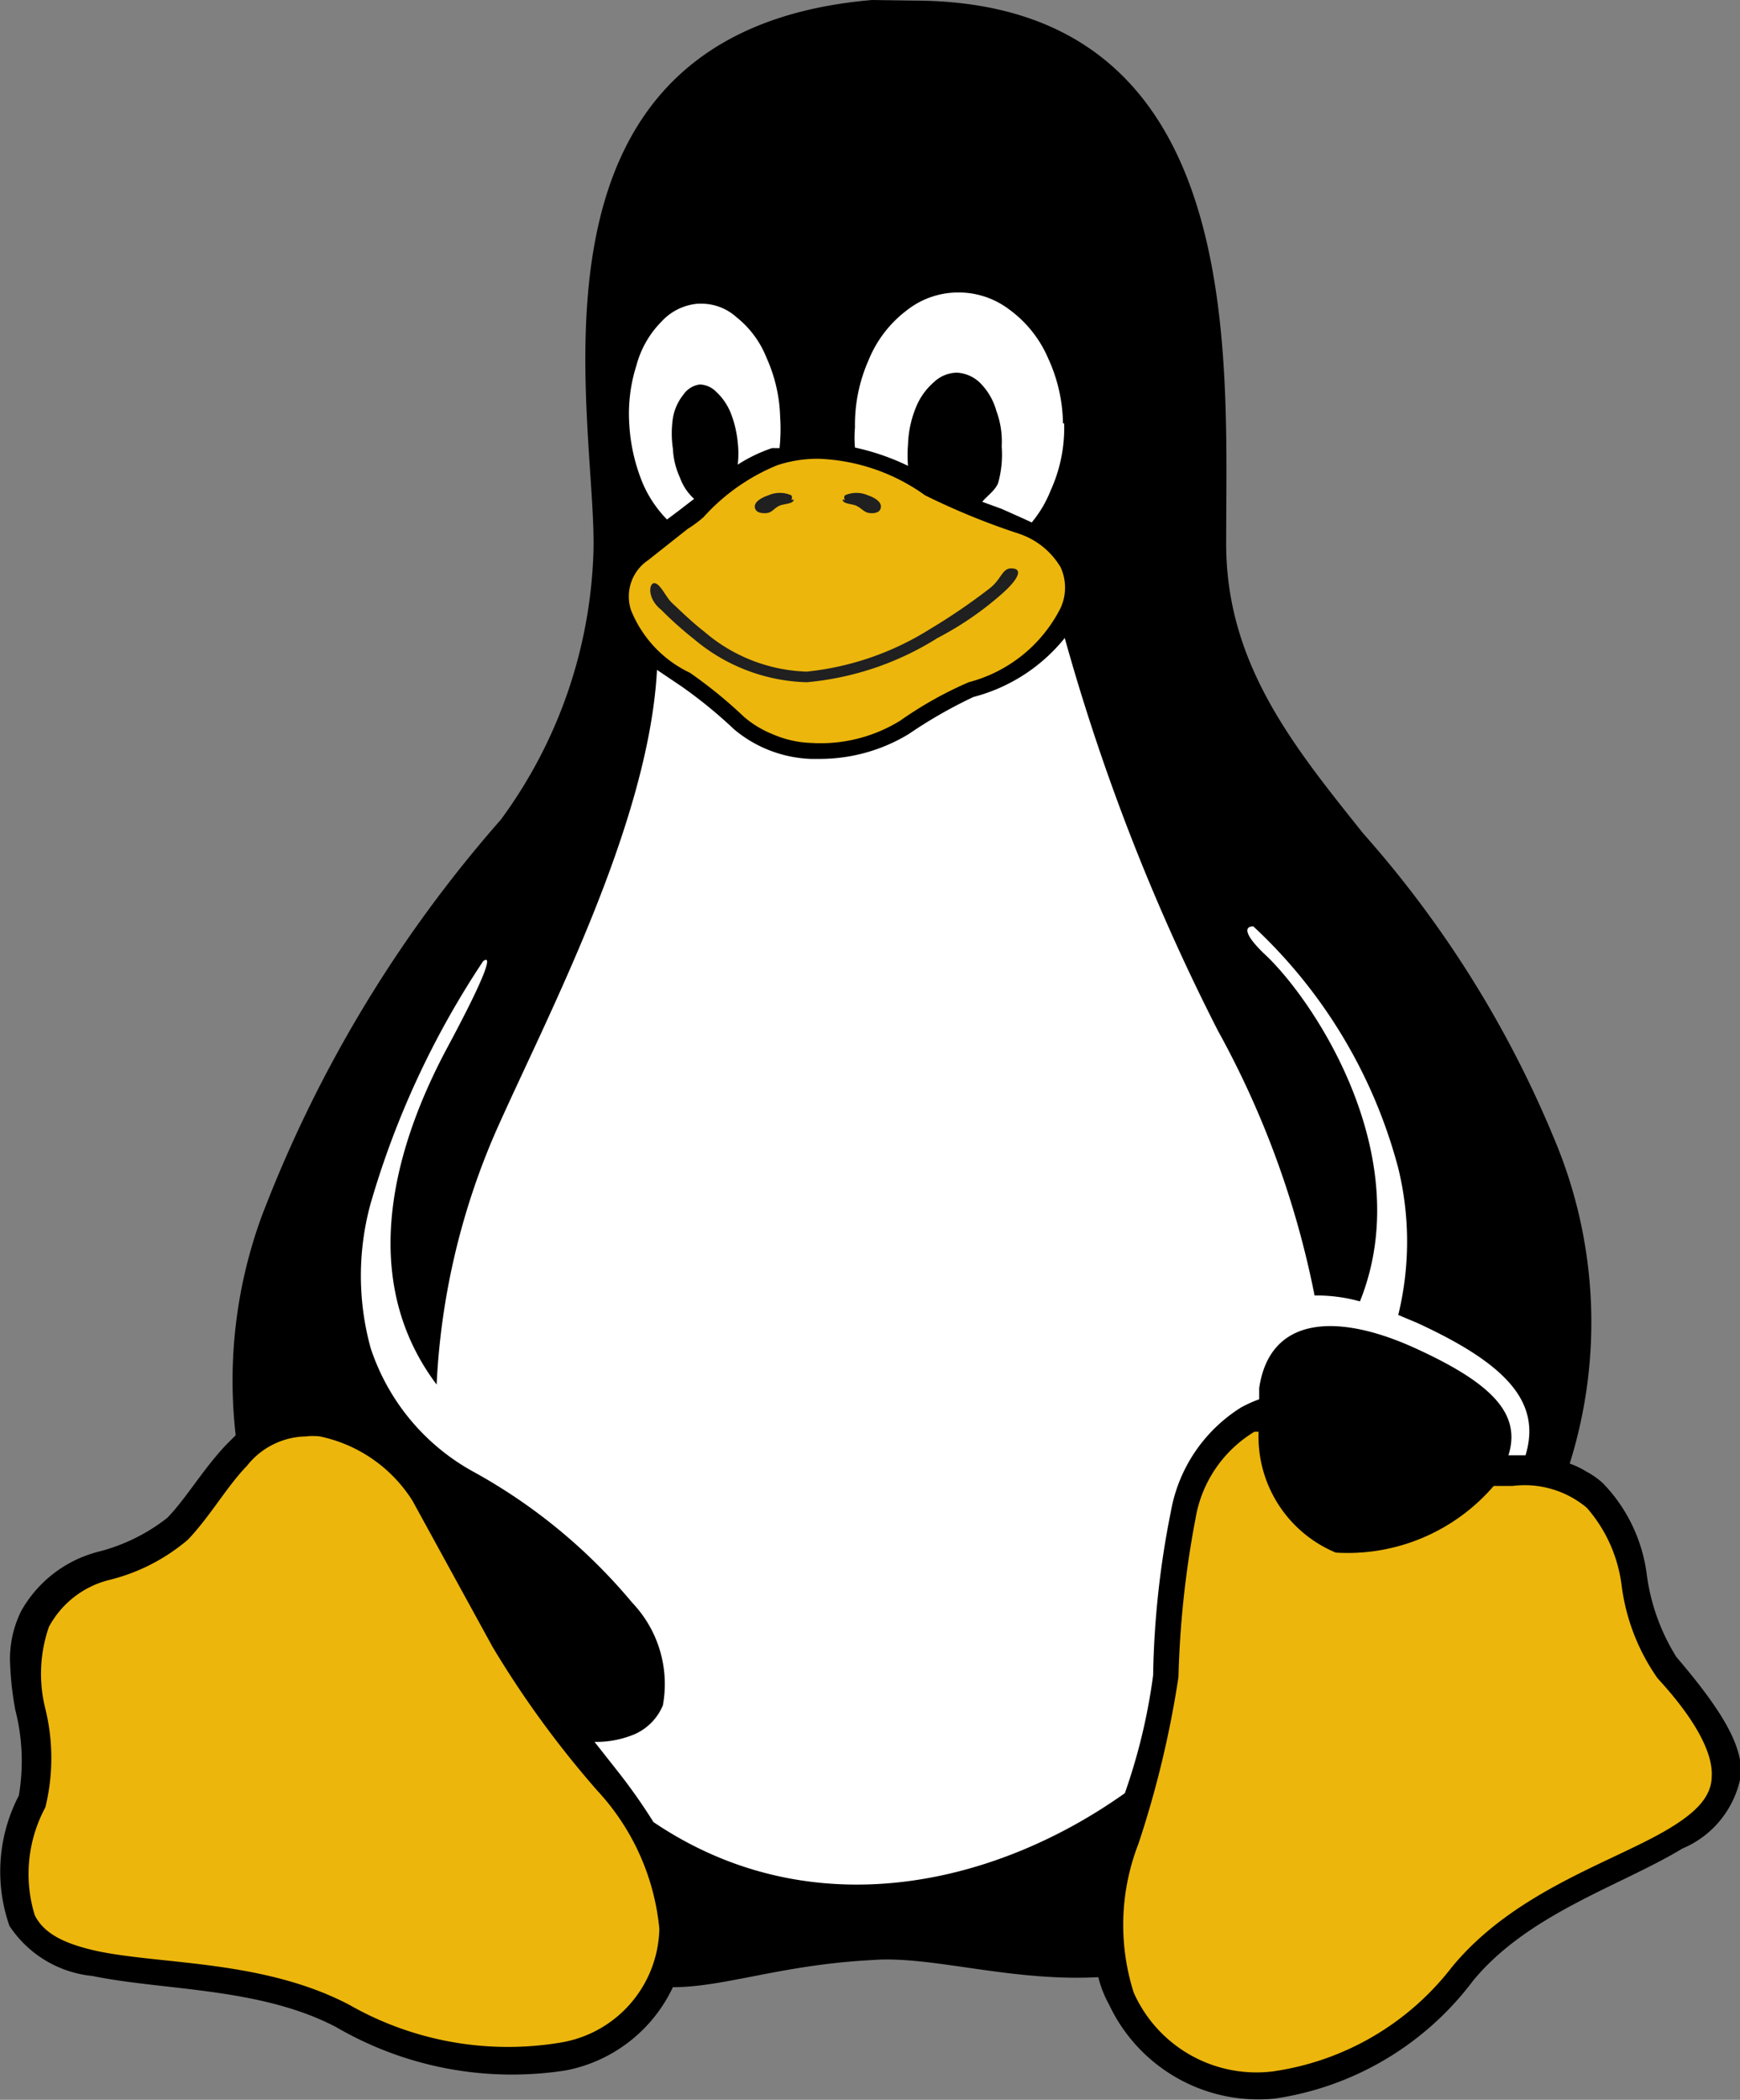
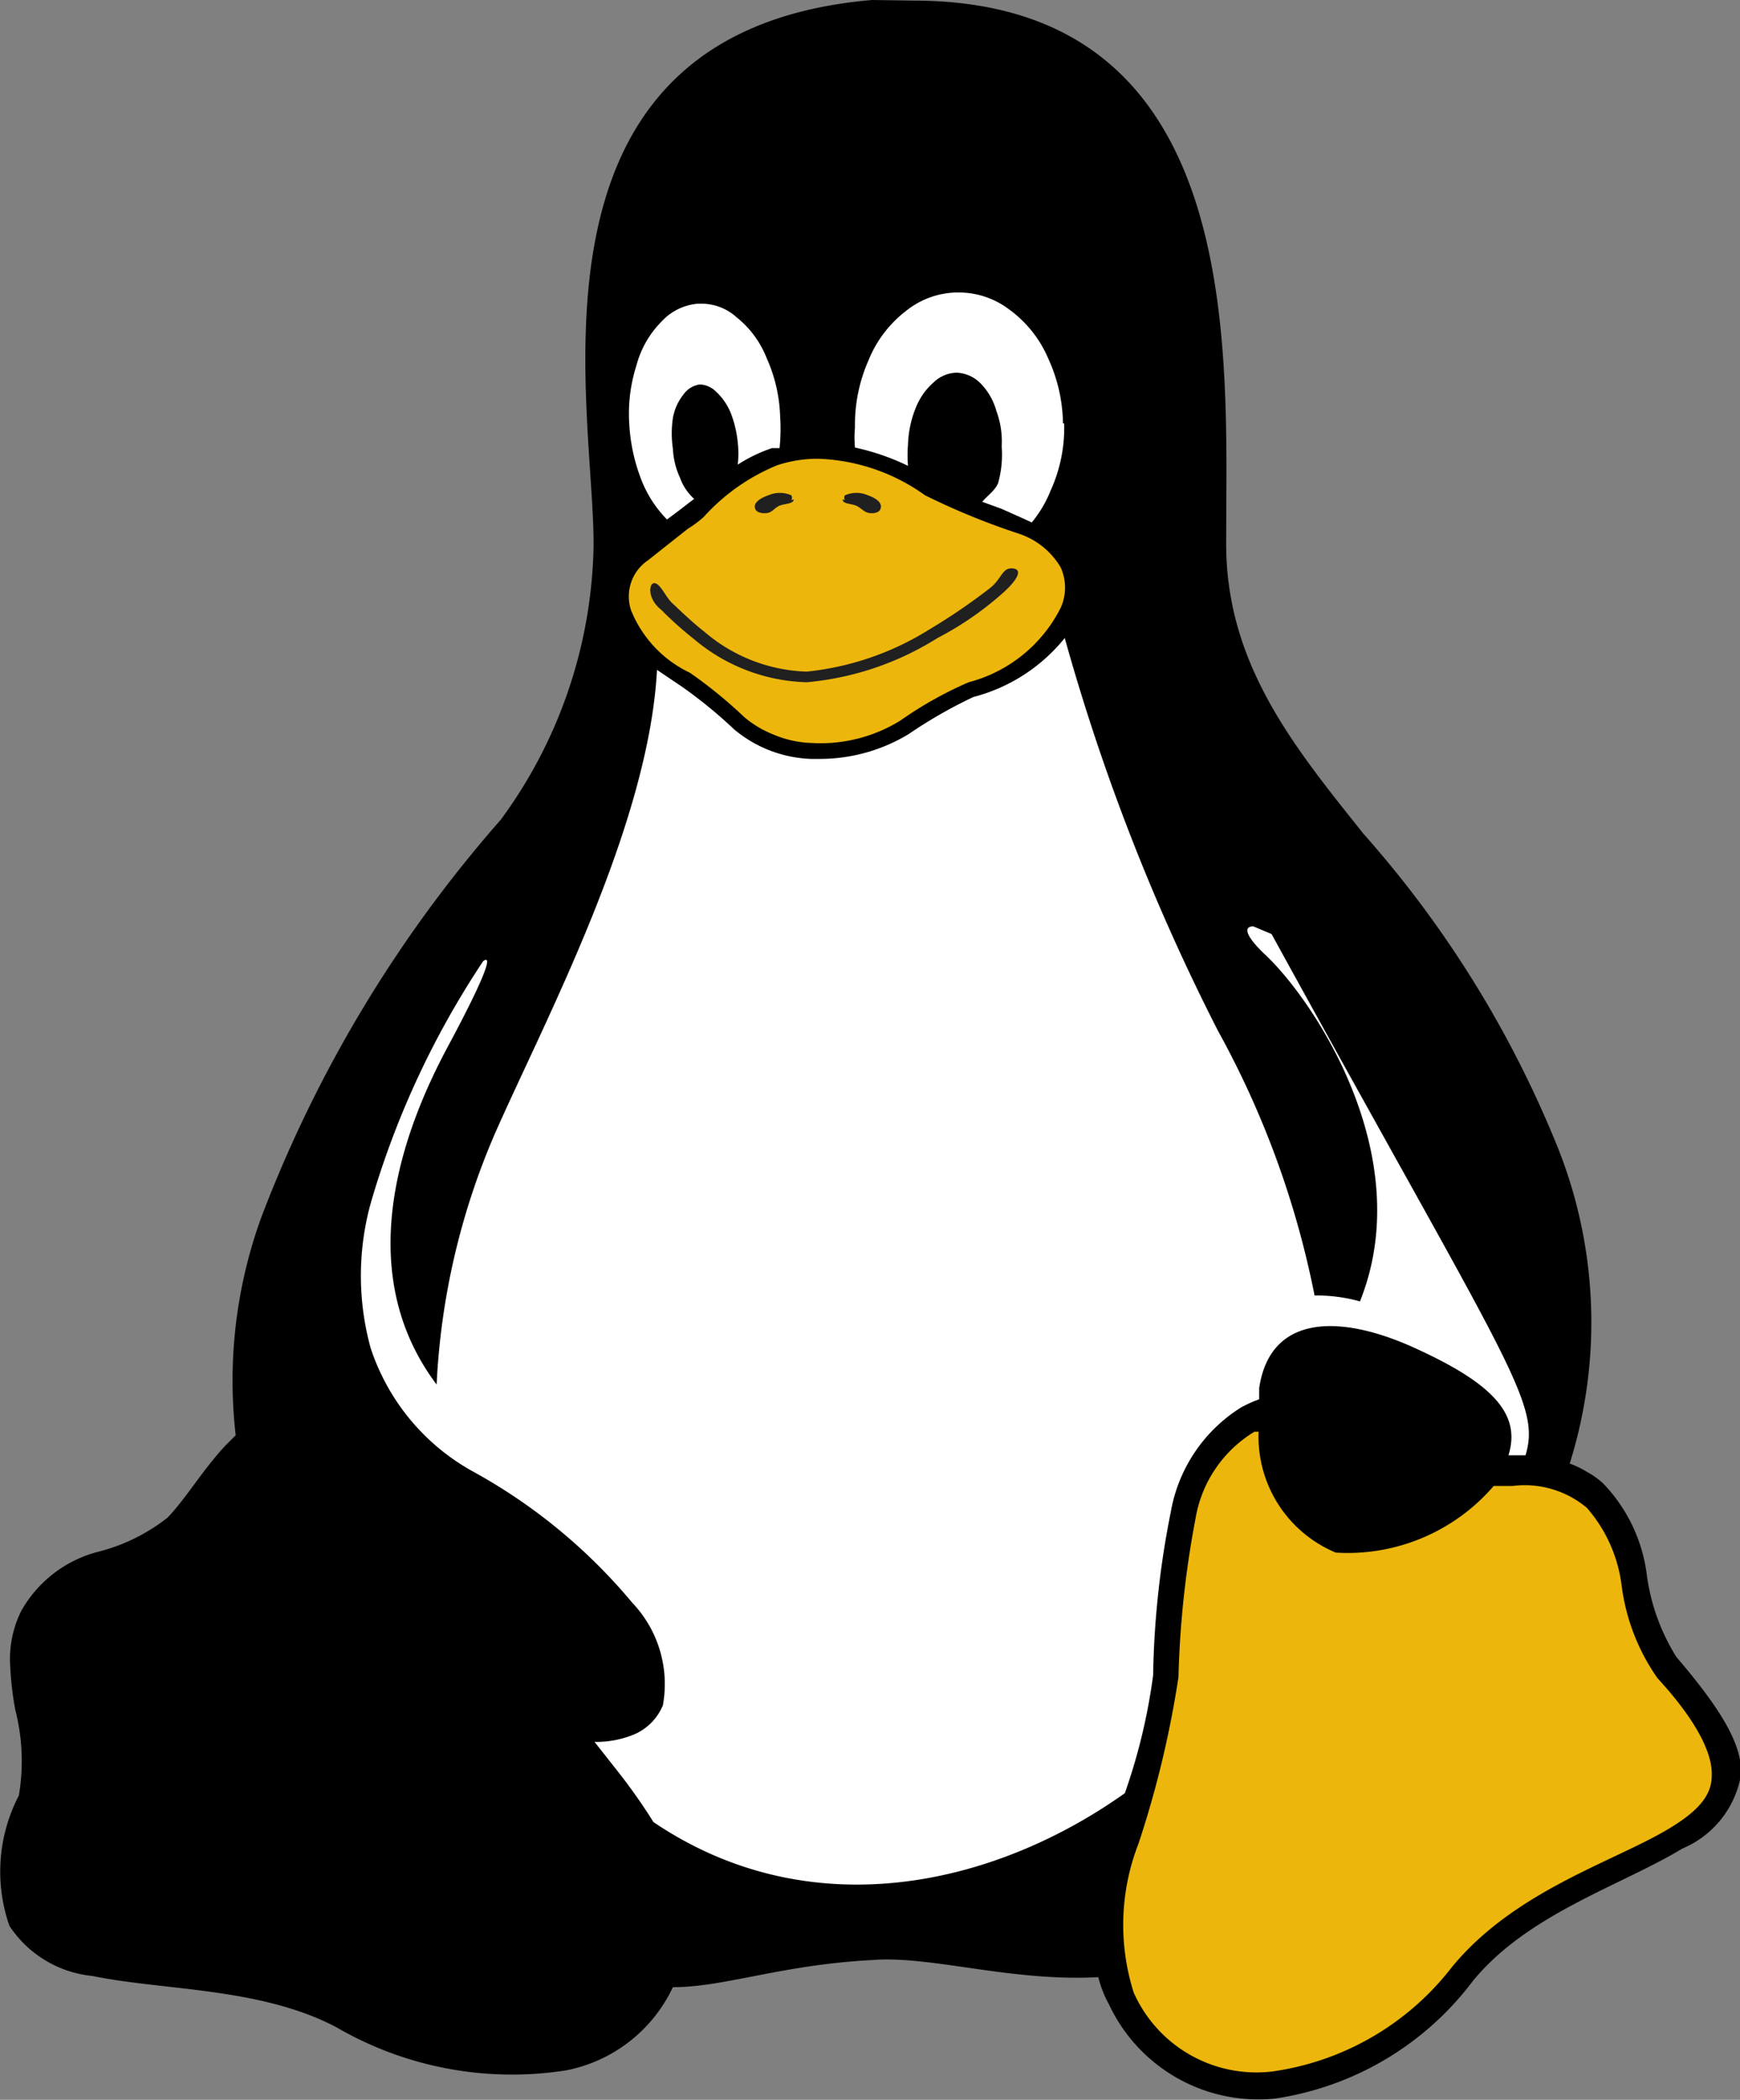
<svg xmlns="http://www.w3.org/2000/svg" viewBox="0 0 29.53 35.61">
  <rect x="0" y="0" width="29.53" height="35.61" fill="#808080" stroke="none" />
  <defs>
    <style>.cls-1{fill:#ecb60c;}.cls-2{fill:#202020;}.cls-3{fill:#fff;}</style>
  </defs>
  <g id="Layer_2" data-name="Layer 2">
    <g id="Layer_1-2" data-name="Layer 1">
      <path d="M28.45,28.1h0a3.5,3.5,0,0,1-.5-1.38,2.72,2.72,0,0,0-.74-1.56h0a1.31,1.31,0,0,0-.28-.2,1.55,1.55,0,0,0-.29-.14,8,8,0,0,0-.26-5.5,18.34,18.34,0,0,0-3.24-5.18c-1.19-1.49-2.36-2.91-2.33-5,0-3.19.35-9.12-5.3-9.13L14.8,0C8.49.54,10.16,7.18,10.07,9.4A8.07,8.07,0,0,1,8.5,13.9a22.11,22.11,0,0,0-4.06,6.73A8.1,8.1,0,0,0,4,24.34l-.16.16c-.39.41-.68.91-1,1.24a3.15,3.15,0,0,1-1.19.58,2.1,2.1,0,0,0-1.29,1h0a1.83,1.83,0,0,0-.19.86A5.43,5.43,0,0,0,.26,29a3.48,3.48,0,0,1,.06,1.45,2.79,2.79,0,0,0-.16,2.21,1.91,1.91,0,0,0,1.41.85c1.21.25,2.85.19,4.14.87l.11-.21-.11.21a5.93,5.93,0,0,0,3.9.73,2.54,2.54,0,0,0,1.81-1.41c.88,0,1.84-.38,3.38-.46,1-.08,2.34.37,3.84.29a1.83,1.83,0,0,0,.18.46h0a2.8,2.8,0,0,0,2.81,1.6,5.14,5.14,0,0,0,3.37-2l-.18-.15.18.15c.94-1.14,2.51-1.61,3.55-2.24a1.66,1.66,0,0,0,1-1.27C29.56,29.58,29.22,29,28.45,28.1Z" />
      <path class="cls-1" d="M29.05,30.12c0,.35-.27.62-.74.9-.94.56-2.61,1.05-3.67,2.34a4.67,4.67,0,0,1-3.05,1.77,2.28,2.28,0,0,1-2.35-1.34h0a3.79,3.79,0,0,1,.08-2.52A17,17,0,0,0,20,28.44h0a16.5,16.5,0,0,1,.29-2.69,2.13,2.13,0,0,1,1-1.47l.07,0a2.13,2.13,0,0,0,1.31,2.05,3.27,3.27,0,0,0,2.68-1.13l.32,0a1.64,1.64,0,0,1,1.26.37h0a2.46,2.46,0,0,1,.59,1.31,3.51,3.51,0,0,0,.61,1.58h0C28.83,29.22,29.07,29.77,29.05,30.12Z" />
-       <path class="cls-1" d="M11.19,32.71h0a2,2,0,0,1-1.68,1.93A5.43,5.43,0,0,1,5.93,34h0c-1.45-.76-3.16-.68-4.27-.91-.55-.12-.91-.29-1.07-.61a2.38,2.38,0,0,1,.18-1.83h0a3.5,3.5,0,0,0,0-1.67,2.43,2.43,0,0,1,.06-1.39h0a1.6,1.6,0,0,1,1-.79,3.26,3.26,0,0,0,1.36-.69h0c.38-.4.66-.9,1-1.25a1.3,1.3,0,0,1,1-.5h0a1,1,0,0,1,.24,0A2.45,2.45,0,0,1,7,25.45l1.36,2.48h0a16.75,16.75,0,0,0,1.78,2.44A4,4,0,0,1,11.19,32.71Z" />
      <path class="cls-1" d="M18,9.62a1.3,1.3,0,0,0-.71-.57h0A12,12,0,0,1,15.7,8.4a3.3,3.3,0,0,0-1.81-.62,2.19,2.19,0,0,0-.7.11,3.43,3.43,0,0,0-1.25.88h0a2,2,0,0,1-.27.2L11,9.5a.74.74,0,0,0-.29.85,2,2,0,0,0,1,1.06h0a7.87,7.87,0,0,1,.92.75,1.75,1.75,0,0,0,.48.29,1.79,1.79,0,0,0,.67.15,2.57,2.57,0,0,0,1.5-.38,6.48,6.48,0,0,1,1.16-.65h0A2.44,2.44,0,0,0,18,10.31.83.83,0,0,0,18,9.62Z" />
      <path class="cls-2" d="M15.91,10.82a5,5,0,0,1-2.22.75,3.09,3.09,0,0,1-1.91-.73,6.19,6.19,0,0,1-.56-.5c-.24-.19-.21-.46-.11-.45s.19.24.3.34.32.31.54.48a2.8,2.8,0,0,0,1.74.68,4.86,4.86,0,0,0,2.09-.72,10.2,10.2,0,0,0,1-.68c.23-.17.22-.37.41-.35s.05.23-.22.46A5.42,5.42,0,0,1,15.91,10.82Z" />
-       <path class="cls-3" d="M25.89,24.68H25.6c.22-.7-.27-1.22-1.59-1.82s-2.46-.54-2.64.68l0,.19a2.12,2.12,0,0,0-.31.14,2.62,2.62,0,0,0-1.19,1.77,15.24,15.24,0,0,0-.3,2.77h0a9.94,9.94,0,0,1-.48,2c-2.24,1.59-5.35,2.28-8,.49a9.75,9.75,0,0,0-.59-.84l-.41-.52a1.68,1.68,0,0,0,.68-.13.92.92,0,0,0,.48-.49,2,2,0,0,0-.52-1.74A9.41,9.41,0,0,0,8,24.94H8a3.72,3.72,0,0,1-1.71-2.08,4.62,4.62,0,0,1,0-2.45A14.86,14.86,0,0,1,8.2,16.3c.16-.12.06.22-.6,1.45s-1.71,3.71-.19,5.73a12.16,12.16,0,0,1,1-4.28c.84-1.9,2.6-5.2,2.74-7.84l.43.29h0a8,8,0,0,1,.88.72,2.15,2.15,0,0,0,1.3.5h.17a2.91,2.91,0,0,0,1.49-.42,8,8,0,0,1,1.1-.63h0a2.94,2.94,0,0,0,1.55-1,35.72,35.72,0,0,0,2.6,6.66,15.51,15.51,0,0,1,1.64,4.49,2.72,2.72,0,0,1,.77.1c1-2.49-.82-5.16-1.63-5.9-.33-.32-.34-.46-.18-.46a8.58,8.58,0,0,1,2.46,4.1,5.24,5.24,0,0,1,0,2.49l.31.13C25.59,23.14,26.16,23.79,25.89,24.68Z" />
+       <path class="cls-3" d="M25.89,24.68H25.6c.22-.7-.27-1.22-1.59-1.82s-2.46-.54-2.64.68l0,.19a2.12,2.12,0,0,0-.31.14,2.62,2.62,0,0,0-1.19,1.77,15.24,15.24,0,0,0-.3,2.77h0a9.94,9.94,0,0,1-.48,2c-2.24,1.59-5.35,2.28-8,.49a9.75,9.75,0,0,0-.59-.84l-.41-.52a1.68,1.68,0,0,0,.68-.13.92.92,0,0,0,.48-.49,2,2,0,0,0-.52-1.74A9.41,9.41,0,0,0,8,24.94H8a3.72,3.72,0,0,1-1.71-2.08,4.62,4.62,0,0,1,0-2.45A14.86,14.86,0,0,1,8.2,16.3c.16-.12.06.22-.6,1.45s-1.71,3.71-.19,5.73a12.16,12.16,0,0,1,1-4.28c.84-1.9,2.6-5.2,2.74-7.84l.43.29h0a8,8,0,0,1,.88.72,2.15,2.15,0,0,0,1.3.5h.17a2.91,2.91,0,0,0,1.49-.42,8,8,0,0,1,1.1-.63h0a2.94,2.94,0,0,0,1.55-1,35.72,35.72,0,0,0,2.6,6.66,15.51,15.51,0,0,1,1.64,4.49,2.72,2.72,0,0,1,.77.1c1-2.49-.82-5.16-1.63-5.9-.33-.32-.34-.46-.18-.46l.31.13C25.59,23.14,26.16,23.79,25.89,24.68Z" />
      <path class="cls-3" d="M18.06,7.18a2.56,2.56,0,0,1-.23,1.14,2,2,0,0,1-.32.54l-.13-.06L17,8.63l-.33-.12c.07-.09.22-.19.27-.32A1.8,1.8,0,0,0,17,7.57v0a1.48,1.48,0,0,0-.09-.6,1.08,1.08,0,0,0-.27-.47.61.61,0,0,0-.4-.18h0a.58.58,0,0,0-.39.16,1.12,1.12,0,0,0-.31.44,1.8,1.8,0,0,0-.13.62v0a2.11,2.11,0,0,0,0,.36,4,4,0,0,0-.9-.31,1.87,1.87,0,0,1,0-.34v0a2.7,2.7,0,0,1,.23-1.14,2,2,0,0,1,.64-.84,1.41,1.41,0,0,1,.88-.31h0a1.42,1.42,0,0,1,.87.29,2,2,0,0,1,.66.83,2.72,2.72,0,0,1,.25,1.1Z" />
      <path class="cls-3" d="M13.23,7.6l-.13,0a2.61,2.61,0,0,0-.58.28,1.61,1.61,0,0,0,0-.38v0A1.85,1.85,0,0,0,12.4,7a1,1,0,0,0-.25-.36.41.41,0,0,0-.27-.12h0a.4.4,0,0,0-.28.17.87.87,0,0,0-.18.4,1.75,1.75,0,0,0,0,.52v0a1.31,1.31,0,0,0,.12.49.88.88,0,0,0,.24.36l0,0-.26.2-.2.15a2,2,0,0,1-.41-.61,3.06,3.06,0,0,1-.23-1h0a2.7,2.7,0,0,1,.12-1,1.67,1.67,0,0,1,.43-.75.94.94,0,0,1,.62-.3h.05a.89.89,0,0,1,.6.23,1.66,1.66,0,0,1,.51.69,2.61,2.61,0,0,1,.23,1h0A3.08,3.08,0,0,1,13.23,7.6Z" />
      <path class="cls-2" d="M14.3,8.47c0,.08.16.07.24.11s.13.11.21.12.19,0,.2-.1-.13-.17-.22-.2a.48.48,0,0,0-.39,0,.07.07,0,0,0,0,.08Z" />
      <path class="cls-2" d="M13.47,8.47c0,.08-.17.07-.25.11s-.12.11-.2.12-.2,0-.21-.1.14-.17.23-.2a.48.48,0,0,1,.39,0,.08.08,0,0,1,0,.08Z" />
    </g>
  </g>
</svg>